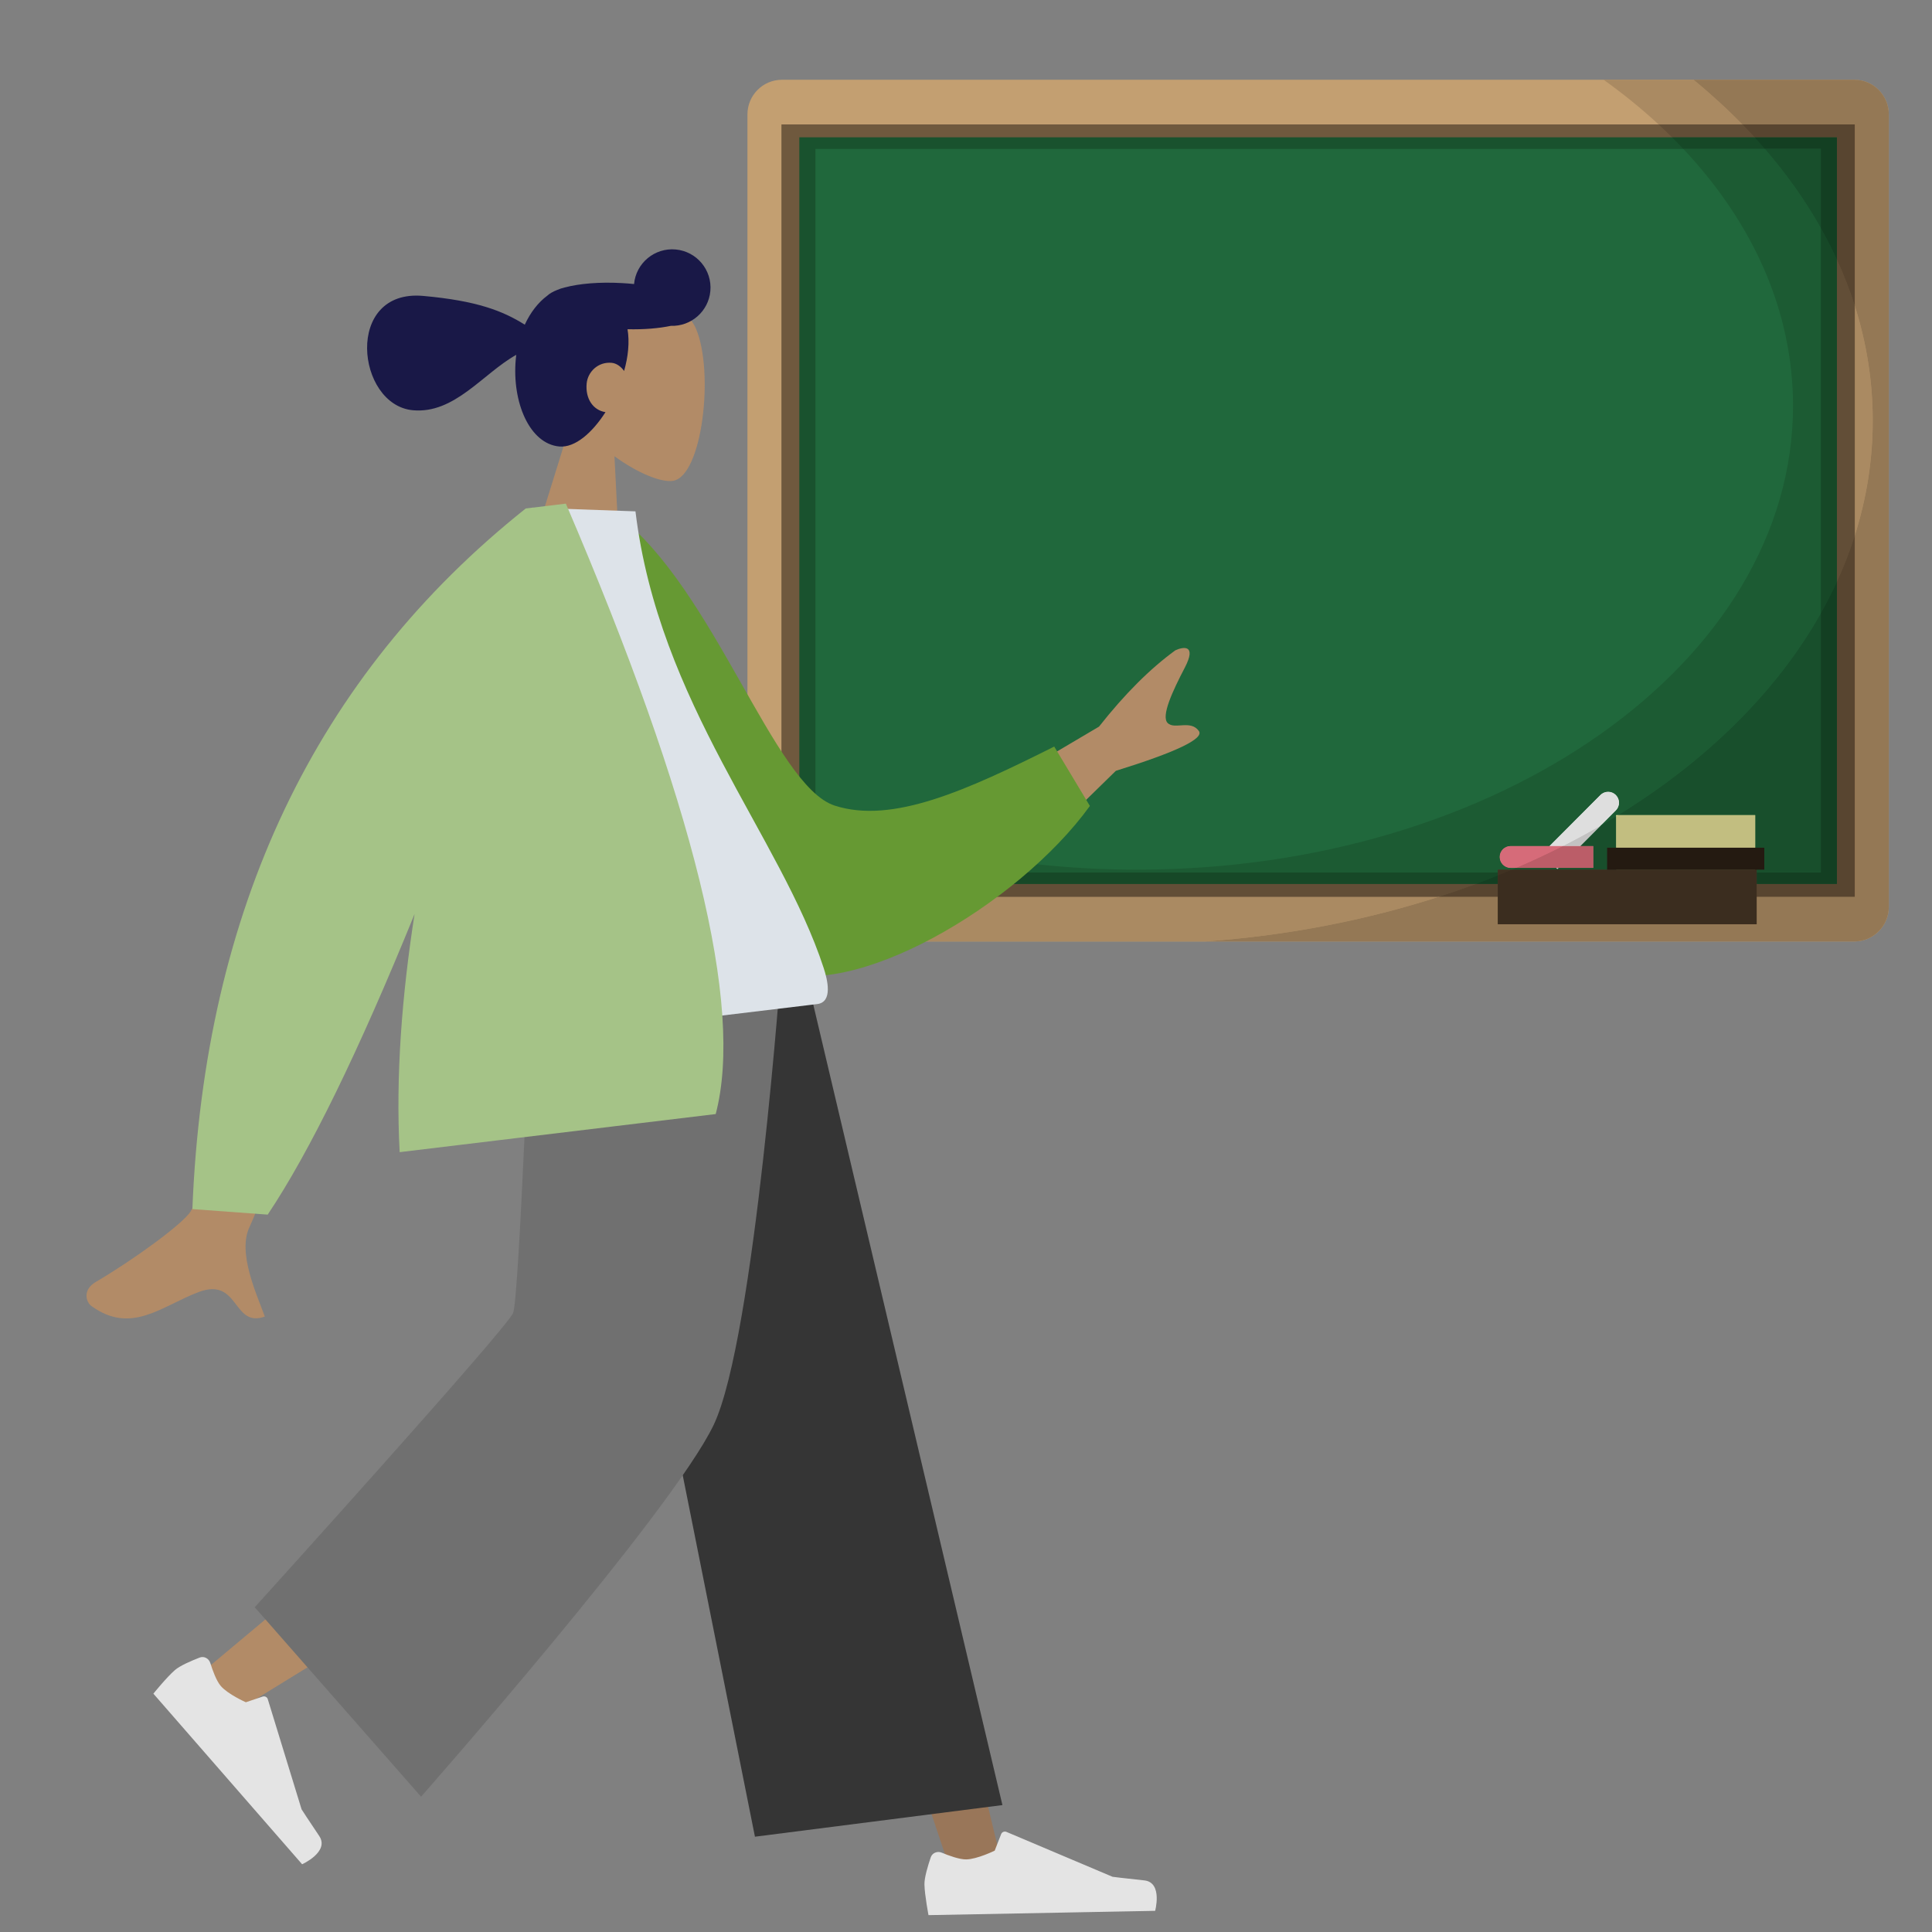
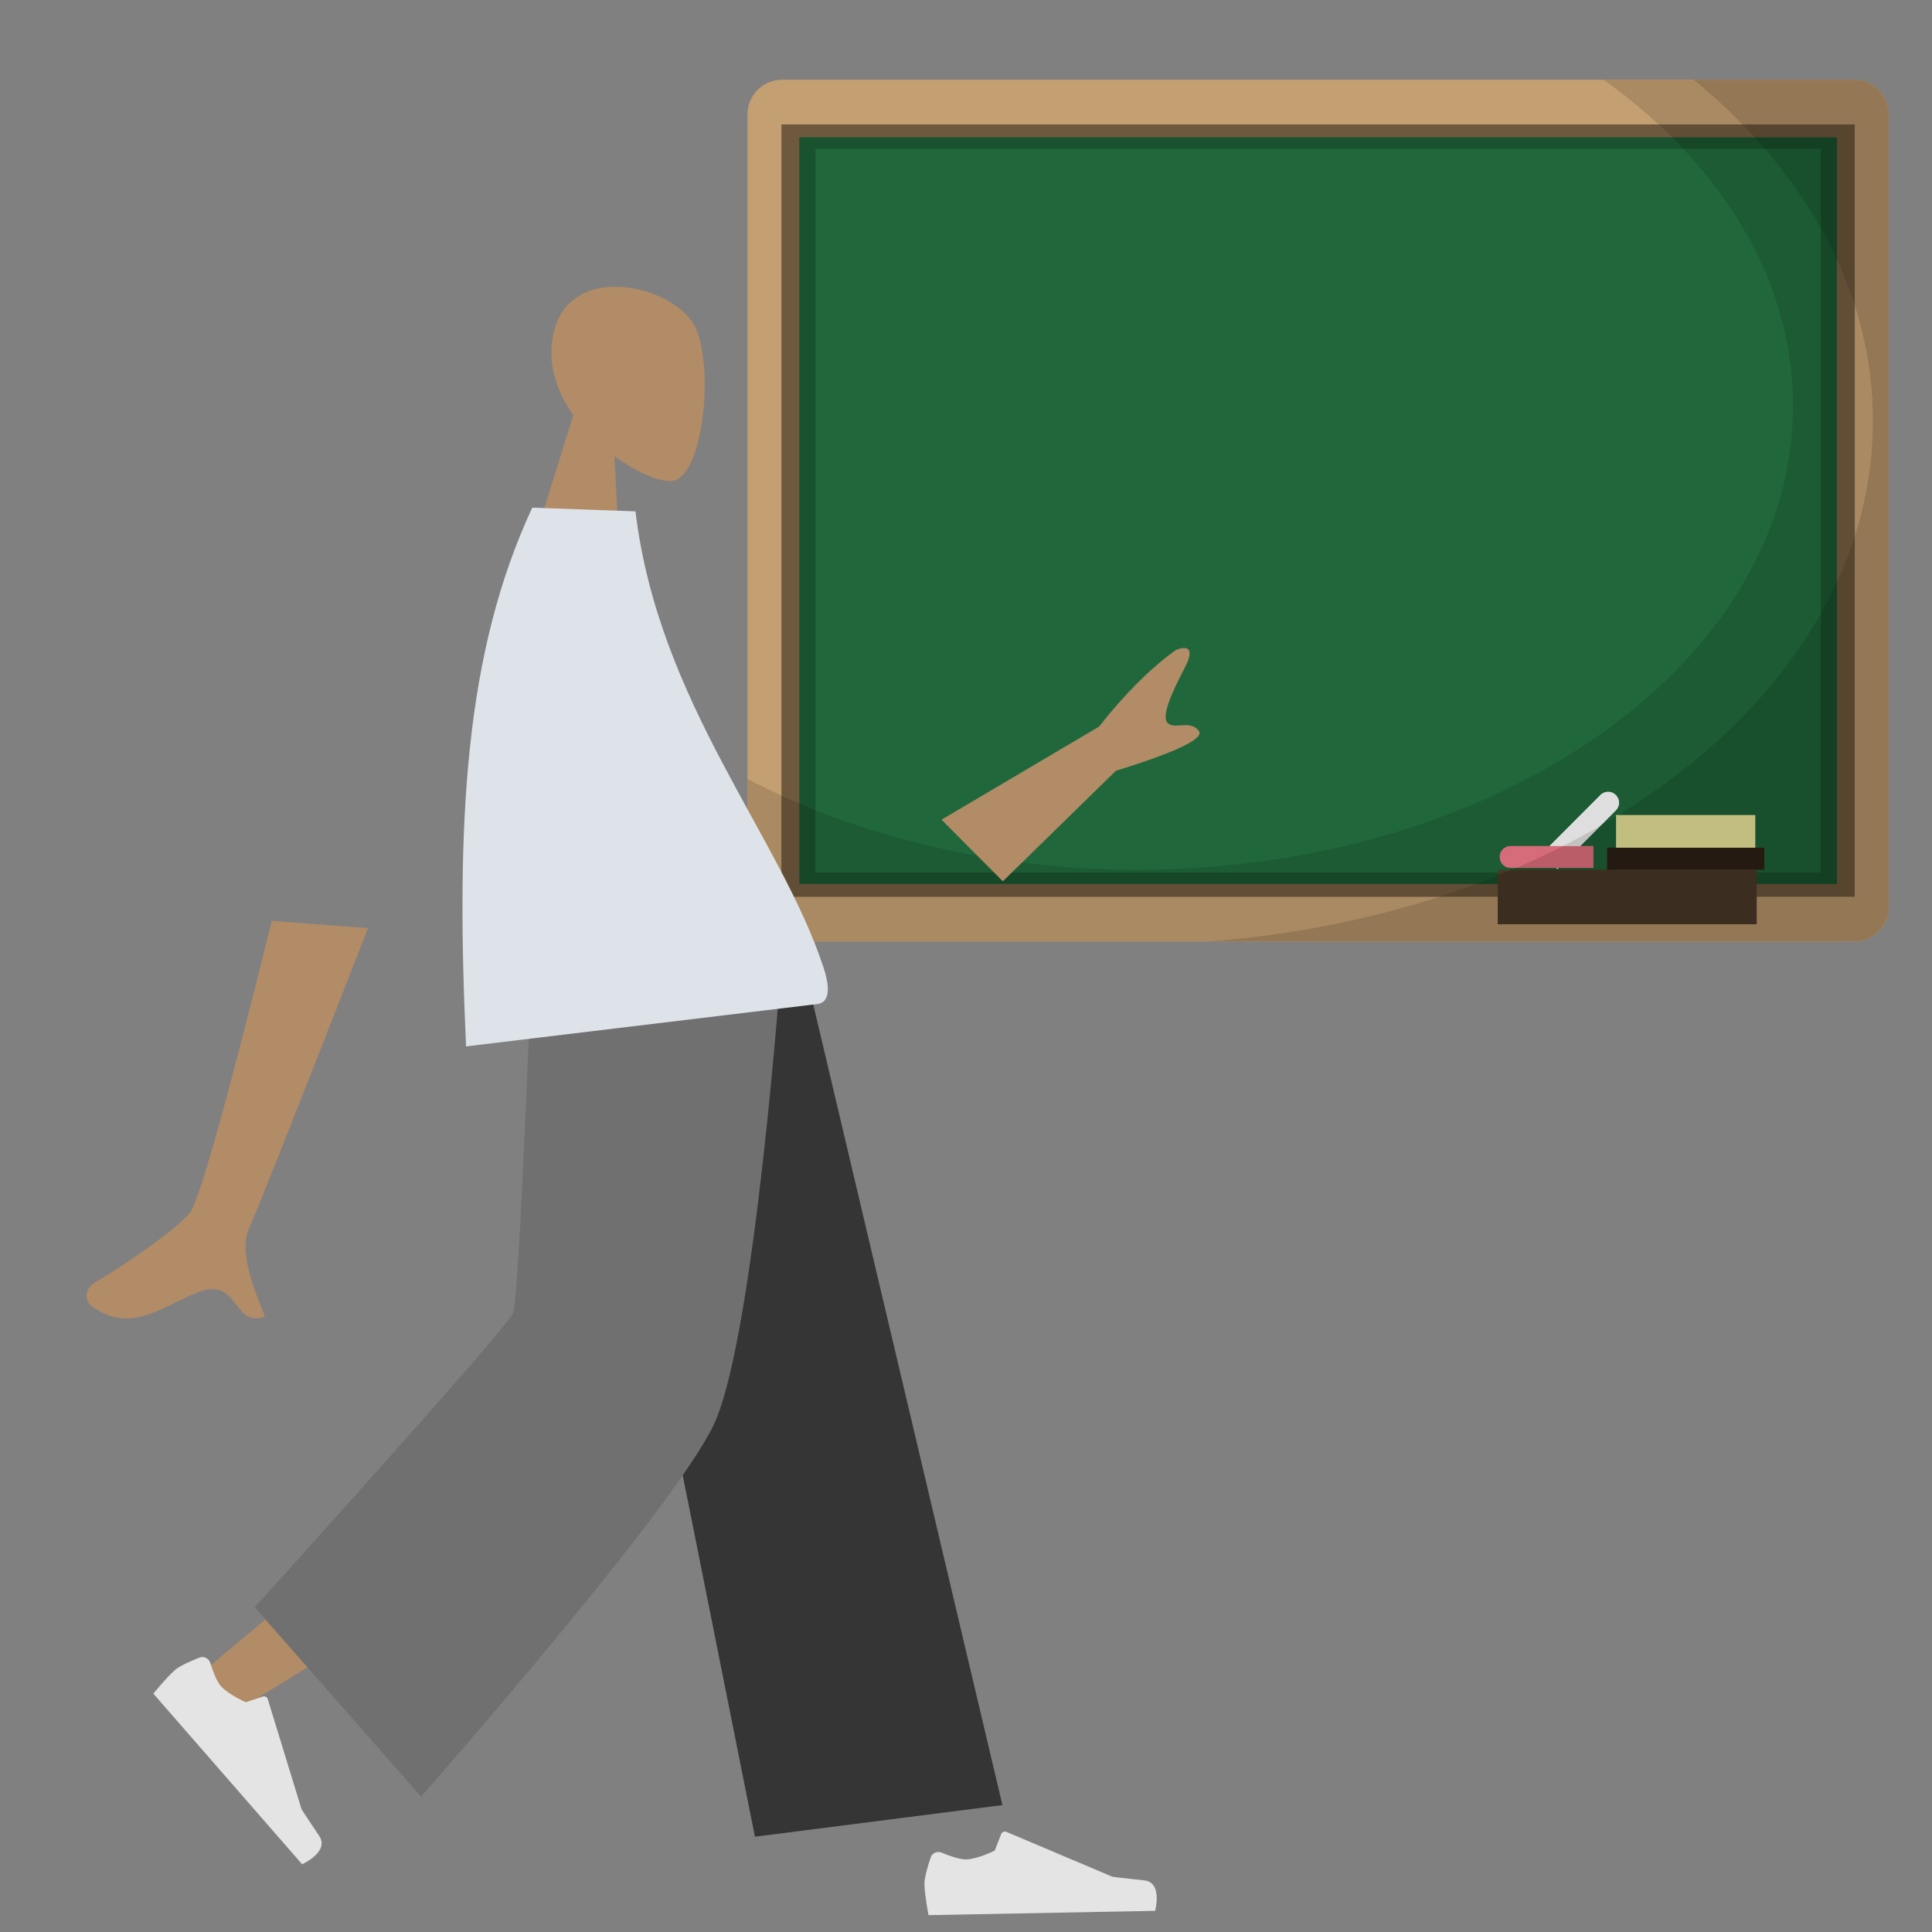
<svg xmlns="http://www.w3.org/2000/svg" width="500" zoomAndPan="magnify" viewBox="0 0 375 375" height="500" preserveAspectRatio="xMidYMid meet" version="1.0">
  <rect x="0" y="0" width="375" height="375" fill="#808080" stroke="none" />
  <defs>
    <clipPath id="cedcc6bc39">
      <path d="M 145 15.453 L 366.848 15.453 L 366.848 182.703 L 145 182.703 Z M 145 15.453 " clip-rule="nonzero" />
    </clipPath>
    <clipPath id="f091aaa4a4">
      <path d="M 145 15.453 L 366.848 15.453 L 366.848 182.703 L 145 182.703 Z M 145 15.453 " clip-rule="nonzero" />
    </clipPath>
    <clipPath id="8843ad0877">
      <path d="M 233 15.453 L 366.848 15.453 L 366.848 182.703 L 233 182.703 Z M 233 15.453 " clip-rule="nonzero" />
    </clipPath>
    <clipPath id="a5ccb6058b">
      <path d="M 117 186 L 195 186 L 195 365 L 117 365 Z M 117 186 " clip-rule="nonzero" />
    </clipPath>
    <clipPath id="0955350516">
-       <path d="M 13.203 188.859 L 247.16 184.422 L 250.688 370.391 L 16.73 374.824 Z M 13.203 188.859 " clip-rule="nonzero" />
-     </clipPath>
+       </clipPath>
    <clipPath id="c462a3a812">
      <path d="M 13.203 188.859 L 247.16 184.422 L 250.688 370.391 L 16.73 374.824 Z M 13.203 188.859 " clip-rule="nonzero" />
    </clipPath>
    <clipPath id="f4bdf9fe4d">
      <path d="M 39 186 L 148 186 L 148 332 L 39 332 Z M 39 186 " clip-rule="nonzero" />
    </clipPath>
    <clipPath id="fa2b82ce6d">
      <path d="M 13.203 188.859 L 247.16 184.422 L 250.688 370.391 L 16.73 374.824 Z M 13.203 188.859 " clip-rule="nonzero" />
    </clipPath>
    <clipPath id="6c869de4e5">
      <path d="M 13.203 188.859 L 247.16 184.422 L 250.688 370.391 L 16.73 374.824 Z M 13.203 188.859 " clip-rule="nonzero" />
    </clipPath>
    <clipPath id="70fafc2f55">
      <path d="M 29 321 L 63 321 L 63 362 L 29 362 Z M 29 321 " clip-rule="nonzero" />
    </clipPath>
    <clipPath id="6cc03f7d79">
      <path d="M 13.203 188.859 L 247.16 184.422 L 250.688 370.391 L 16.73 374.824 Z M 13.203 188.859 " clip-rule="nonzero" />
    </clipPath>
    <clipPath id="ac52d6fd5d">
      <path d="M 13.203 188.859 L 247.16 184.422 L 250.688 370.391 L 16.73 374.824 Z M 13.203 188.859 " clip-rule="nonzero" />
    </clipPath>
    <clipPath id="e81008d243">
      <path d="M 179 355 L 225 355 L 225 372 L 179 372 Z M 179 355 " clip-rule="nonzero" />
    </clipPath>
    <clipPath id="c670420ea4">
      <path d="M 13.203 188.859 L 247.16 184.422 L 250.688 370.391 L 16.73 374.824 Z M 13.203 188.859 " clip-rule="nonzero" />
    </clipPath>
    <clipPath id="77d78cc29f">
      <path d="M 13.203 188.859 L 247.16 184.422 L 250.688 370.391 L 16.73 374.824 Z M 13.203 188.859 " clip-rule="nonzero" />
    </clipPath>
    <clipPath id="d2f5348c1d">
      <path d="M 112 186 L 195 186 L 195 357 L 112 357 Z M 112 186 " clip-rule="nonzero" />
    </clipPath>
    <clipPath id="08a53b69c6">
      <path d="M 13.203 188.859 L 247.16 184.422 L 250.688 370.391 L 16.73 374.824 Z M 13.203 188.859 " clip-rule="nonzero" />
    </clipPath>
    <clipPath id="0fac6280dc">
      <path d="M 13.203 188.859 L 247.16 184.422 L 250.688 370.391 L 16.73 374.824 Z M 13.203 188.859 " clip-rule="nonzero" />
    </clipPath>
    <clipPath id="10a7dc1280">
      <path d="M 49 186 L 152 186 L 152 349 L 49 349 Z M 49 186 " clip-rule="nonzero" />
    </clipPath>
    <clipPath id="0018a03589">
      <path d="M 13.203 188.859 L 247.16 184.422 L 250.688 370.391 L 16.73 374.824 Z M 13.203 188.859 " clip-rule="nonzero" />
    </clipPath>
    <clipPath id="1a9497dda4">
      <path d="M 13.203 188.859 L 247.16 184.422 L 250.688 370.391 L 16.73 374.824 Z M 13.203 188.859 " clip-rule="nonzero" />
    </clipPath>
    <clipPath id="f94481ab78">
      <path d="M 102 55 L 137 55 L 137 111 L 102 111 Z M 102 55 " clip-rule="nonzero" />
    </clipPath>
    <clipPath id="2a5aac4045">
      <path d="M 69.465 27.953 L 170.305 37.035 L 163.375 113.973 L 62.535 104.891 Z M 69.465 27.953 " clip-rule="nonzero" />
    </clipPath>
    <clipPath id="1f4c9ef736">
      <path d="M 69.465 27.953 L 170.305 37.035 L 163.375 113.973 L 62.535 104.891 Z M 69.465 27.953 " clip-rule="nonzero" />
    </clipPath>
    <clipPath id="5c271a5864">
      <path d="M 69.465 27.953 L 170.305 37.035 L 163.375 113.973 L 62.535 104.891 Z M 69.465 27.953 " clip-rule="nonzero" />
    </clipPath>
    <clipPath id="ce1338fd4c">
      <path d="M 71 48 L 138 48 L 138 87 L 71 87 Z M 71 48 " clip-rule="nonzero" />
    </clipPath>
    <clipPath id="6f161c8b0c">
-       <path d="M 69.465 27.953 L 170.305 37.035 L 163.375 113.973 L 62.535 104.891 Z M 69.465 27.953 " clip-rule="nonzero" />
-     </clipPath>
+       </clipPath>
    <clipPath id="3beb551548">
      <path d="M 69.465 27.953 L 170.305 37.035 L 163.375 113.973 L 62.535 104.891 Z M 69.465 27.953 " clip-rule="nonzero" />
    </clipPath>
    <clipPath id="75211888c8">
      <path d="M 69.465 27.953 L 170.305 37.035 L 163.375 113.973 L 62.535 104.891 Z M 69.465 27.953 " clip-rule="nonzero" />
    </clipPath>
    <clipPath id="dc9cf74a17">
      <path d="M 16 125 L 233 125 L 233 256 L 16 256 Z M 16 125 " clip-rule="nonzero" />
    </clipPath>
    <clipPath id="5a00e22fd4">
      <path d="M -2.16 111.254 L 226.438 83.699 L 246.543 250.492 L 17.945 278.047 Z M -2.16 111.254 " clip-rule="nonzero" />
    </clipPath>
    <clipPath id="387b5a9875">
      <path d="M -2.16 111.254 L 226.438 83.699 L 246.543 250.492 L 17.945 278.047 Z M -2.16 111.254 " clip-rule="nonzero" />
    </clipPath>
    <clipPath id="160a0b7a80">
-       <path d="M 112 100 L 212 100 L 212 190 L 112 190 Z M 112 100 " clip-rule="nonzero" />
+       <path d="M 112 100 L 212 190 L 112 190 Z M 112 100 " clip-rule="nonzero" />
    </clipPath>
    <clipPath id="0e03546860">
-       <path d="M -2.16 111.254 L 226.438 83.699 L 246.543 250.492 L 17.945 278.047 Z M -2.16 111.254 " clip-rule="nonzero" />
-     </clipPath>
+       </clipPath>
    <clipPath id="616c81a598">
      <path d="M -2.16 111.254 L 226.438 83.699 L 246.543 250.492 L 17.945 278.047 Z M -2.16 111.254 " clip-rule="nonzero" />
    </clipPath>
    <clipPath id="ec1b60eaa8">
      <path d="M 89 98 L 161 98 L 161 204 L 89 204 Z M 89 98 " clip-rule="nonzero" />
    </clipPath>
    <clipPath id="d65007c2f1">
      <path d="M -2.16 111.254 L 226.438 83.699 L 246.543 250.492 L 17.945 278.047 Z M -2.16 111.254 " clip-rule="nonzero" />
    </clipPath>
    <clipPath id="bb29c0dda1">
      <path d="M -2.16 111.254 L 226.438 83.699 L 246.543 250.492 L 17.945 278.047 Z M -2.16 111.254 " clip-rule="nonzero" />
    </clipPath>
    <clipPath id="bb2c722856">
-       <path d="M 37 97 L 141 97 L 141 236 L 37 236 Z M 37 97 " clip-rule="nonzero" />
-     </clipPath>
+       </clipPath>
    <clipPath id="f63316aaee">
      <path d="M -2.16 111.254 L 226.438 83.699 L 246.543 250.492 L 17.945 278.047 Z M -2.16 111.254 " clip-rule="nonzero" />
    </clipPath>
    <clipPath id="0f0da61c27">
      <path d="M -2.16 111.254 L 226.438 83.699 L 246.543 250.492 L 17.945 278.047 Z M -2.16 111.254 " clip-rule="nonzero" />
    </clipPath>
  </defs>
  <g clip-path="url(#cedcc6bc39)">
    <path fill="#c39f71" d="M 366.617 176.012 C 366.617 179.73 363.613 182.742 359.91 182.742 L 151.789 182.742 C 148.082 182.742 145.078 179.73 145.078 176.012 L 145.078 22.207 C 145.078 18.492 148.082 15.48 151.789 15.48 L 359.91 15.48 C 363.613 15.48 366.617 18.492 366.617 22.207 L 366.617 176.012 " fill-opacity="1" fill-rule="nonzero" />
  </g>
  <path fill="#6f593e" d="M 151.676 174.07 L 360.02 174.07 L 360.02 24.152 L 151.676 24.152 Z M 151.676 174.07 " fill-opacity="1" fill-rule="nonzero" />
  <path fill="#19522e" d="M 155.148 171.57 L 356.547 171.57 L 356.547 26.652 L 155.148 26.652 Z M 155.148 171.57 " fill-opacity="1" fill-rule="nonzero" />
  <path fill="#20683c" d="M 158.281 169.32 L 353.418 169.32 L 353.418 28.902 L 158.281 28.902 Z M 158.281 169.32 " fill-opacity="1" fill-rule="nonzero" />
  <path fill="#473826" d="M 290.727 179.395 L 340.98 179.395 L 340.98 168.801 L 290.727 168.801 Z M 290.727 179.395 " fill-opacity="1" fill-rule="nonzero" />
  <path fill="#fffba8" d="M 313.703 168.801 L 340.688 168.801 L 340.688 158.207 L 313.703 158.207 Z M 313.703 168.801 " fill-opacity="1" fill-rule="nonzero" />
  <path fill="#291e14" d="M 311.941 168.801 L 342.449 168.801 L 342.449 164.535 L 311.941 164.535 Z M 311.941 168.801 " fill-opacity="1" fill-rule="nonzero" />
  <path fill="#ffffff" d="M 302.289 168.684 L 313.633 157.305 C 314.457 156.477 314.457 155.133 313.633 154.309 C 312.805 153.477 311.469 153.477 310.645 154.309 L 299.301 165.688 L 302.289 168.684 " fill-opacity="1" fill-rule="nonzero" />
  <path fill="#f57b8c" d="M 309.25 168.457 L 293.207 168.457 C 292.039 168.457 291.094 167.508 291.094 166.336 C 291.094 165.168 292.039 164.219 293.207 164.219 L 309.25 164.219 L 309.25 168.457 " fill-opacity="1" fill-rule="nonzero" />
  <g clip-path="url(#f091aaa4a4)">
    <path fill="#aa8a62" d="M 233.863 182.742 L 151.789 182.742 C 148.082 182.742 145.078 179.73 145.078 176.012 L 145.078 151.188 C 147.227 152.312 149.43 153.391 151.676 154.418 L 151.676 174.07 L 279.238 174.07 C 265.184 178.605 249.91 181.602 233.863 182.742 M 360.02 103.922 L 360.02 59.375 C 362.297 66.543 363.496 73.996 363.496 81.645 C 363.496 89.297 362.293 96.754 360.02 103.922 M 338.184 24.152 L 321.93 24.152 C 318.637 21.102 315.07 18.207 311.262 15.48 L 359.91 15.48 C 363.613 15.48 366.617 18.492 366.617 22.207 C 366.617 18.492 363.613 15.48 359.91 15.48 L 328.703 15.48 C 332.078 18.242 335.242 21.141 338.184 24.152 " fill-opacity="1" fill-rule="nonzero" />
  </g>
  <path fill="#624e37" d="M 279.238 174.07 L 151.676 174.07 L 151.676 154.418 C 152.82 154.941 153.98 155.453 155.148 155.953 L 155.148 171.57 L 286.441 171.57 C 284.078 172.449 281.68 173.281 279.238 174.07 M 356.547 112.891 L 356.547 50.406 C 357.891 53.34 359.051 56.332 360.02 59.375 L 360.02 103.922 C 359.051 106.965 357.891 109.957 356.547 112.891 M 340.547 26.652 L 324.535 26.652 C 323.688 25.809 322.82 24.973 321.93 24.152 L 338.184 24.152 C 338.988 24.977 339.777 25.809 340.547 26.652 " fill-opacity="1" fill-rule="nonzero" />
  <path fill="#164827" d="M 286.441 171.57 L 155.148 171.57 L 155.148 155.953 C 156.184 156.391 157.227 156.82 158.281 157.242 L 158.281 169.32 L 290.727 169.32 L 290.727 169.914 C 289.316 170.48 287.887 171.035 286.441 171.57 M 353.418 119.027 L 353.418 44.27 C 354.551 46.289 355.594 48.332 356.547 50.406 L 356.547 112.891 C 355.594 114.965 354.551 117.012 353.418 119.027 M 342.551 28.902 L 326.727 28.902 C 326.012 28.141 325.281 27.391 324.535 26.652 L 340.547 26.652 C 341.227 27.395 341.895 28.145 342.551 28.902 " fill-opacity="1" fill-rule="nonzero" />
  <path fill="#1c5b33" d="M 290.727 169.32 L 158.281 169.32 L 158.281 157.242 C 176.727 164.598 198.031 168.801 220.719 168.801 C 291.027 168.801 348.023 128.492 348.023 78.766 C 348.023 60.324 340.18 43.176 326.727 28.902 L 342.551 28.902 C 346.762 33.77 350.402 38.91 353.418 44.27 L 353.418 119.027 C 344.875 134.227 331.27 147.629 314.074 158.207 L 313.703 158.207 L 313.703 158.434 C 312.734 159.023 311.754 159.609 310.762 160.18 L 313.633 157.305 C 314.457 156.477 314.457 155.133 313.633 154.309 C 313.219 153.891 312.68 153.688 312.137 153.688 C 311.598 153.688 311.055 153.891 310.645 154.309 L 300.762 164.219 L 293.207 164.219 C 292.039 164.219 291.094 165.168 291.094 166.336 C 291.094 167.508 292.039 168.457 293.207 168.457 L 294.227 168.457 C 293.961 168.57 293.688 168.688 293.422 168.801 L 290.727 168.801 L 290.727 169.32 " fill-opacity="1" fill-rule="nonzero" />
-   <path fill="#403222" d="M 290.727 169.914 L 290.727 168.801 L 293.422 168.801 C 292.527 169.18 291.633 169.551 290.727 169.914 " fill-opacity="1" fill-rule="nonzero" />
  <path fill="#deda92" d="M 313.703 158.434 L 313.703 158.207 L 314.074 158.207 C 313.949 158.281 313.828 158.355 313.703 158.434 " fill-opacity="1" fill-rule="nonzero" />
  <path fill="#dedede" d="M 303.309 164.219 L 300.762 164.219 L 310.645 154.309 C 311.055 153.891 311.598 153.688 312.137 153.688 C 312.68 153.688 313.219 153.891 313.633 154.309 C 314.457 155.133 314.457 156.477 313.633 157.305 L 310.762 160.18 C 308.34 161.582 305.859 162.926 303.309 164.219 " fill-opacity="1" fill-rule="nonzero" />
  <path fill="#d66b79" d="M 294.227 168.457 L 293.207 168.457 C 292.039 168.457 291.094 167.508 291.094 166.336 C 291.094 165.168 292.039 164.219 293.207 164.219 L 303.309 164.219 C 300.359 165.707 297.336 167.125 294.227 168.457 " fill-opacity="1" fill-rule="nonzero" />
  <g clip-path="url(#8843ad0877)">
    <path fill="#947855" d="M 359.91 182.742 L 233.863 182.742 C 249.91 181.602 265.184 178.605 279.238 174.07 L 290.727 174.07 L 290.727 179.395 L 340.98 179.395 L 340.98 174.07 L 360.02 174.07 L 360.02 103.922 C 362.293 96.754 363.496 89.297 363.496 81.645 C 363.496 73.996 362.297 66.543 360.02 59.375 L 360.02 24.152 L 338.184 24.152 C 335.242 21.141 332.078 18.242 328.703 15.48 L 359.91 15.48 C 363.613 15.48 366.617 18.492 366.617 22.207 L 366.617 176.012 C 366.617 179.73 363.613 182.742 359.91 182.742 " fill-opacity="1" fill-rule="nonzero" />
  </g>
  <path fill="#584530" d="M 360.02 174.07 L 340.98 174.07 L 340.98 171.57 L 356.547 171.57 L 356.547 112.891 C 357.891 109.957 359.051 106.965 360.02 103.922 L 360.02 174.07 M 290.727 174.07 L 279.238 174.07 C 281.68 173.281 284.078 172.449 286.441 171.57 L 290.727 171.57 L 290.727 174.07 M 360.02 59.375 C 359.051 56.332 357.891 53.34 356.547 50.406 L 356.547 26.652 L 340.547 26.652 C 339.777 25.809 338.988 24.977 338.184 24.152 L 360.02 24.152 L 360.02 59.375 " fill-opacity="1" fill-rule="nonzero" />
  <path fill="#133f22" d="M 356.547 171.57 L 340.98 171.57 L 340.98 169.32 L 353.418 169.32 L 353.418 119.027 C 354.551 117.012 355.594 114.965 356.547 112.891 L 356.547 171.57 M 290.727 171.57 L 286.441 171.57 C 287.887 171.035 289.316 170.48 290.727 169.914 L 290.727 171.57 M 356.547 50.406 C 355.594 48.332 354.551 46.289 353.418 44.27 L 353.418 28.902 L 342.551 28.902 C 341.895 28.145 341.227 27.395 340.547 26.652 L 356.547 26.652 L 356.547 50.406 " fill-opacity="1" fill-rule="nonzero" />
  <path fill="#184f2c" d="M 353.418 169.32 L 340.98 169.32 L 340.98 168.801 L 342.449 168.801 L 342.449 164.535 L 340.688 164.535 L 340.688 158.207 L 314.074 158.207 C 331.27 147.629 344.875 134.227 353.418 119.027 L 353.418 169.32 M 311.941 168.801 L 293.422 168.801 C 293.688 168.688 293.961 168.57 294.227 168.457 L 302.062 168.457 L 302.289 168.684 L 302.516 168.457 L 309.25 168.457 L 309.25 164.219 L 306.738 164.219 L 310.762 160.18 C 311.754 159.609 312.734 159.023 313.703 158.434 L 313.703 164.535 L 311.941 164.535 L 311.941 168.801 M 353.418 44.27 C 350.402 38.91 346.762 33.77 342.551 28.902 L 353.418 28.902 L 353.418 44.27 " fill-opacity="1" fill-rule="nonzero" />
  <path fill="#3b2d1f" d="M 340.98 179.395 L 290.727 179.395 L 290.727 169.914 C 291.633 169.551 292.527 169.18 293.422 168.801 L 340.98 168.801 L 340.98 179.395 " fill-opacity="1" fill-rule="nonzero" />
  <path fill="#c2be80" d="M 340.688 164.535 L 313.703 164.535 L 313.703 158.434 C 313.828 158.355 313.949 158.281 314.074 158.207 L 340.688 158.207 L 340.688 164.535 " fill-opacity="1" fill-rule="nonzero" />
  <path fill="#241a11" d="M 342.449 168.801 L 311.941 168.801 L 311.941 164.535 L 342.449 164.535 L 342.449 168.801 " fill-opacity="1" fill-rule="nonzero" />
  <path fill="#c3c2c2" d="M 302.289 168.684 L 302.062 168.457 L 302.516 168.457 L 302.289 168.684 M 306.738 164.219 L 303.309 164.219 C 305.859 162.926 308.34 161.582 310.762 160.18 L 306.738 164.219 " fill-opacity="1" fill-rule="nonzero" />
  <path fill="#bb5d68" d="M 309.25 168.457 L 294.227 168.457 C 297.336 167.125 300.359 165.707 303.309 164.219 L 309.25 164.219 L 309.25 168.457 " fill-opacity="1" fill-rule="nonzero" />
  <g clip-path="url(#a5ccb6058b)">
    <g clip-path="url(#0955350516)">
      <g clip-path="url(#c462a3a812)">
        <path fill="#997659" d="M 117.609 186.879 L 157.668 282.902 L 184.855 364.207 L 194.98 364.012 L 152.402 186.219 Z M 117.609 186.879 " fill-opacity="1" fill-rule="evenodd" />
      </g>
    </g>
  </g>
  <g clip-path="url(#f4bdf9fe4d)">
    <g clip-path="url(#fa2b82ce6d)">
      <g clip-path="url(#6c869de4e5)">
        <path fill="#b28b67" d="M 109.914 187.023 C 110.152 221.031 105.082 266.914 104.176 269.051 C 103.266 271.191 39.719 324.195 39.719 324.195 L 46.832 331.523 C 46.832 331.523 122.129 285.684 125.543 279.695 C 128.953 273.707 139.391 219.004 147.984 186.305 Z M 109.914 187.023 " fill-opacity="1" fill-rule="evenodd" />
      </g>
    </g>
  </g>
  <g clip-path="url(#70fafc2f55)">
    <g clip-path="url(#6cc03f7d79)">
      <g clip-path="url(#ac52d6fd5d)">
        <path fill="#e4e4e4" d="M 40.812 322.773 C 40.539 321.906 39.609 321.402 38.758 321.73 C 37.207 322.332 34.938 323.297 33.941 324.168 C 32.355 325.551 29.77 328.738 29.77 328.738 C 31.375 330.578 58.641 361.852 58.641 361.852 C 58.641 361.852 64.035 359.422 61.949 356.344 C 59.867 353.266 58.535 351.188 58.535 351.188 L 51.977 329.812 C 51.848 329.395 51.398 329.164 50.984 329.305 L 47.719 330.406 C 47.719 330.406 44.273 328.879 42.871 327.27 C 42.016 326.289 41.27 324.234 40.812 322.773 Z M 40.812 322.773 " fill-opacity="1" fill-rule="evenodd" />
      </g>
    </g>
  </g>
  <g clip-path="url(#e81008d243)">
    <g clip-path="url(#c670420ea4)">
      <g clip-path="url(#77d78cc29f)">
        <path fill="#e4e4e4" d="M 182.781 359.598 C 181.941 359.246 180.957 359.637 180.66 360.5 C 180.125 362.074 179.406 364.434 179.434 365.754 C 179.473 367.859 180.25 371.891 180.25 371.891 C 182.695 371.844 224.176 371.055 224.176 371.055 C 224.176 371.055 225.781 365.363 222.082 364.98 C 218.387 364.602 215.938 364.281 215.938 364.281 L 195.352 355.57 C 194.945 355.398 194.48 355.594 194.32 356.004 L 193.07 359.211 C 193.07 359.211 189.684 360.871 187.551 360.91 C 186.25 360.934 184.191 360.188 182.781 359.598 Z M 182.781 359.598 " fill-opacity="1" fill-rule="evenodd" />
      </g>
    </g>
  </g>
  <g clip-path="url(#d2f5348c1d)">
    <g clip-path="url(#08a53b69c6)">
      <g clip-path="url(#0fac6280dc)">
        <path fill="#353535" d="M 146.535 356.504 L 194.57 350.367 L 155.77 186.156 L 112.66 186.973 Z M 146.535 356.504 " fill-opacity="1" fill-rule="evenodd" />
      </g>
    </g>
  </g>
  <g clip-path="url(#10a7dc1280)">
    <g clip-path="url(#0018a03589)">
      <g clip-path="url(#1a9497dda4)">
        <path fill="#707070" d="M 49.445 311.965 L 81.727 348.738 C 81.727 348.738 130.574 293.312 138.539 276.539 C 146.504 259.766 151.719 186.234 151.719 186.234 L 103.184 187.152 C 103.184 187.152 100.801 251.805 99.602 254.832 C 98.402 257.863 49.445 311.965 49.445 311.965 Z M 49.445 311.965 " fill-opacity="1" fill-rule="evenodd" />
      </g>
    </g>
  </g>
  <g clip-path="url(#f94481ab78)">
    <g clip-path="url(#2a5aac4045)">
      <g clip-path="url(#1f4c9ef736)">
        <g clip-path="url(#5c271a5864)">
          <path fill="#b28b67" d="M 111.273 80.562 C 108.223 76.254 106.355 71.141 107.234 65.68 C 109.773 49.949 131.516 55.418 135.086 63.797 C 138.66 72.172 136.324 92.395 130.648 93.324 C 128.387 93.695 123.801 91.875 119.266 88.555 L 120.359 110.102 L 102.59 108.5 Z M 111.273 80.562 " fill-opacity="1" fill-rule="evenodd" />
        </g>
      </g>
    </g>
  </g>
  <g clip-path="url(#ce1338fd4c)">
    <g clip-path="url(#6f161c8b0c)">
      <g clip-path="url(#3beb551548)">
        <g clip-path="url(#75211888c8)">
          <path fill="#191847" d="M 117.523 80 C 114.938 84.027 111.605 86.938 108.559 86.664 C 102.777 86.141 99.359 78.047 100.109 69.742 C 100.137 69.449 100.168 69.16 100.203 68.871 C 93.707 72.516 88.25 80.359 80.156 79.629 C 69.141 78.637 66.766 56.051 82.152 57.438 C 92.617 58.379 97.629 60.367 101.859 63.02 C 102.957 60.633 104.477 58.684 106.238 57.383 C 106.672 56.977 107.312 56.609 108.121 56.289 C 108.621 56.07 109.129 55.902 109.648 55.789 C 112.414 55.047 116.352 54.703 120.691 54.945 C 121.504 54.988 122.297 55.051 123.07 55.133 C 123.449 51.059 127.059 48.055 131.141 48.422 C 135.23 48.793 138.246 52.402 137.879 56.488 C 137.523 60.441 134.129 63.387 130.211 63.246 C 127.914 63.73 125 63.98 121.801 63.906 C 122.004 65.094 122.055 66.426 121.918 67.918 C 121.801 69.234 121.531 70.613 121.137 72.008 C 120.52 71.125 119.645 70.508 118.707 70.422 C 116.09 70.188 114.07 72.176 113.867 74.461 C 113.605 77.363 115.09 79.613 117.523 80 Z M 117.523 80 " fill-opacity="1" fill-rule="evenodd" />
        </g>
      </g>
    </g>
  </g>
  <g clip-path="url(#dc9cf74a17)">
    <g clip-path="url(#5a00e22fd4)">
      <g clip-path="url(#387b5a9875)">
        <path fill="#b28b67" d="M 182.75 159.102 L 213.316 141.039 C 218.293 134.723 223.234 129.785 228.145 126.219 C 229.66 125.527 232.332 125.055 229.969 129.59 C 227.602 134.129 225.32 139.008 226.645 140.34 C 227.969 141.668 231.094 139.648 232.695 141.879 C 233.762 143.363 228.391 145.945 216.586 149.617 L 194.648 171.062 Z M 52.742 178.734 L 71.43 180.156 C 57.199 216.574 49.539 235.891 48.457 238.105 C 46.016 243.086 49.832 251.211 51.402 255.543 C 45.105 257.832 46.484 247.773 38.527 250.797 C 31.27 253.559 25.496 259.094 17.742 253.5 C 16.789 252.812 15.863 250.418 18.637 248.797 C 25.543 244.758 35.598 237.547 37.066 235.039 C 39.07 231.621 44.297 212.852 52.742 178.734 Z M 52.742 178.734 " fill-opacity="1" fill-rule="evenodd" />
      </g>
    </g>
  </g>
  <g clip-path="url(#160a0b7a80)">
    <g clip-path="url(#0e03546860)">
      <g clip-path="url(#616c81a598)">
        <path fill="#669933" d="M 112.371 102.266 L 119.914 100.02 C 138.648 114.27 150.207 152.539 162.012 156.367 C 173.172 159.984 187.586 153.445 204.625 144.906 L 211.547 156.434 C 197.477 175.891 164.781 194.84 149.793 188.078 C 125.82 177.273 114.852 129.676 112.371 102.266 Z M 112.371 102.266 " fill-opacity="1" fill-rule="evenodd" />
      </g>
    </g>
  </g>
  <g clip-path="url(#ec1b60eaa8)">
    <g clip-path="url(#d65007c2f1)">
      <g clip-path="url(#bb29c0dda1)">
        <path fill="#dde3e9" d="M 90.461 203.105 C 121.344 199.383 144.059 196.645 158.609 194.891 C 161.723 194.516 160.598 190.09 159.871 187.875 C 151.52 162.312 127.836 136.531 123.344 99.254 L 103.316 98.539 C 90.207 126.648 88.465 159.523 90.461 203.105 Z M 90.461 203.105 " fill-opacity="1" fill-rule="evenodd" />
      </g>
    </g>
  </g>
  <g clip-path="url(#bb2c722856)">
    <g clip-path="url(#f63316aaee)">
      <g clip-path="url(#0f0da61c27)">
        <path fill="#a5c387" d="M 80.469 177.41 C 69.598 204.145 60.094 223.594 51.961 235.758 L 37.34 234.684 C 39.664 176.508 61.23 131.18 102.047 98.695 L 102.273 98.668 L 109.832 97.754 C 134.727 155.781 144.426 195.277 138.918 216.238 L 77.574 223.633 C 76.781 208.879 78.027 193.02 80.469 177.41 Z M 80.469 177.41 " fill-opacity="1" fill-rule="evenodd" />
      </g>
    </g>
  </g>
</svg>